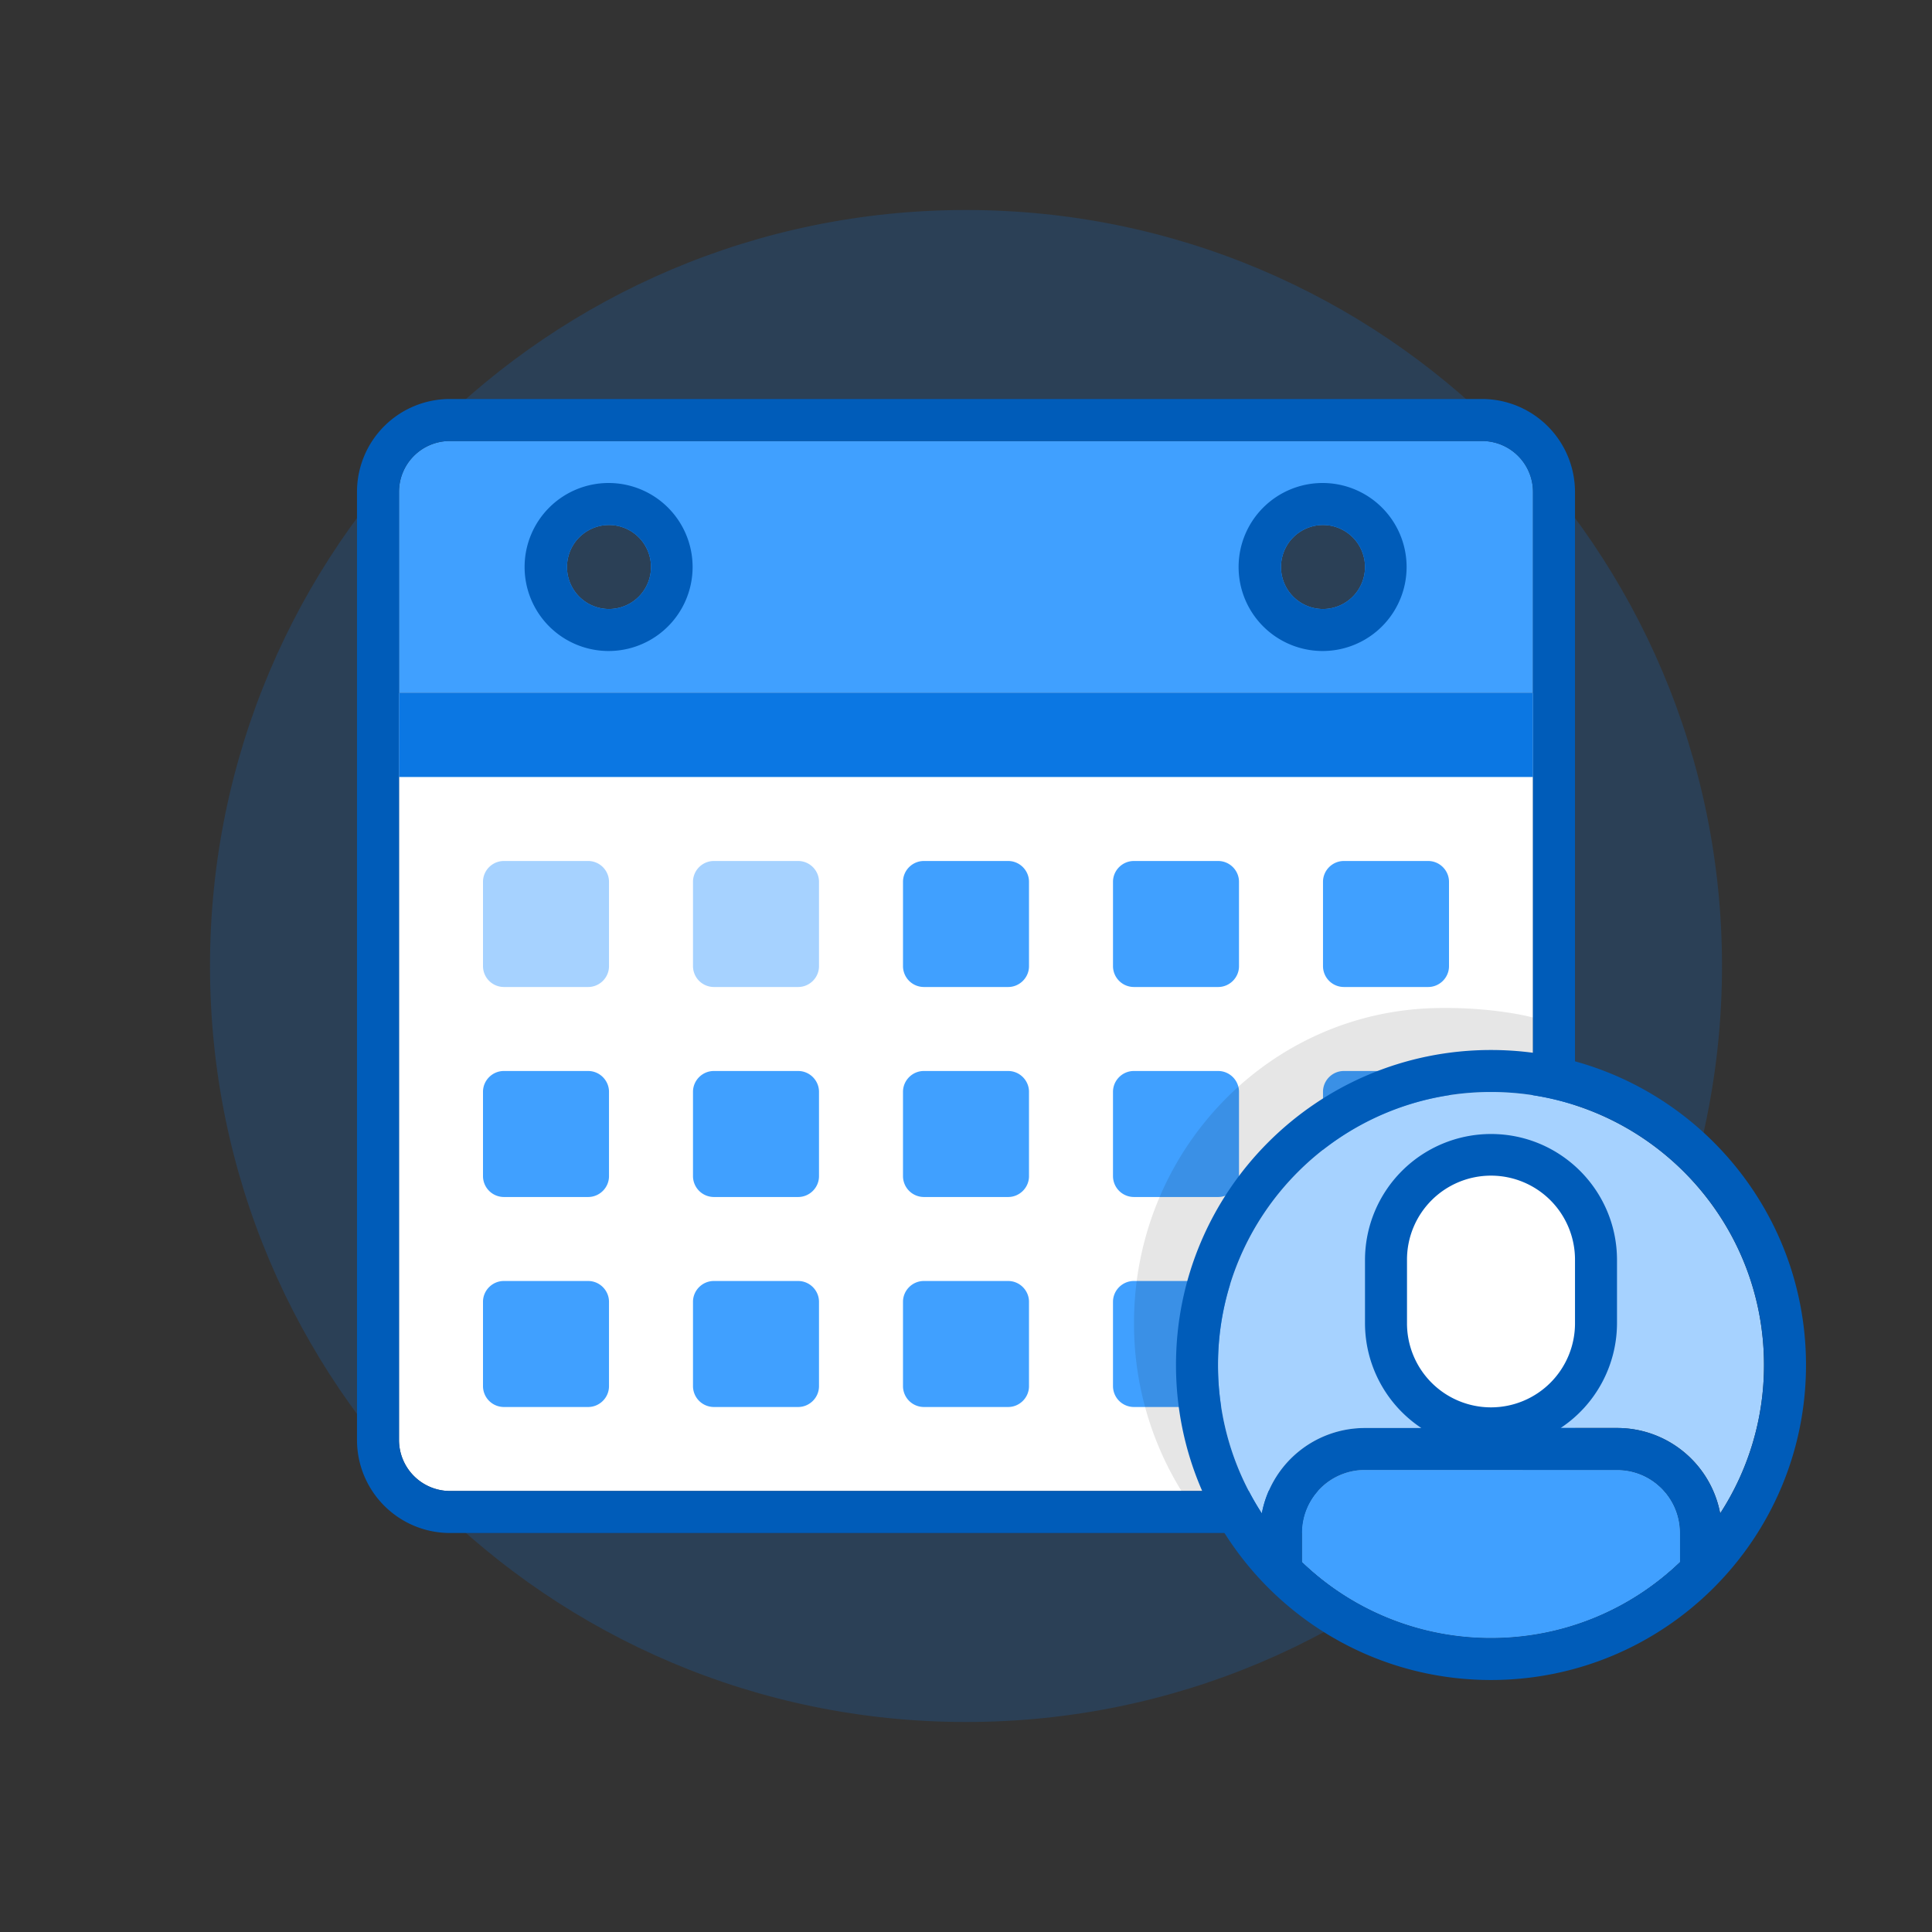
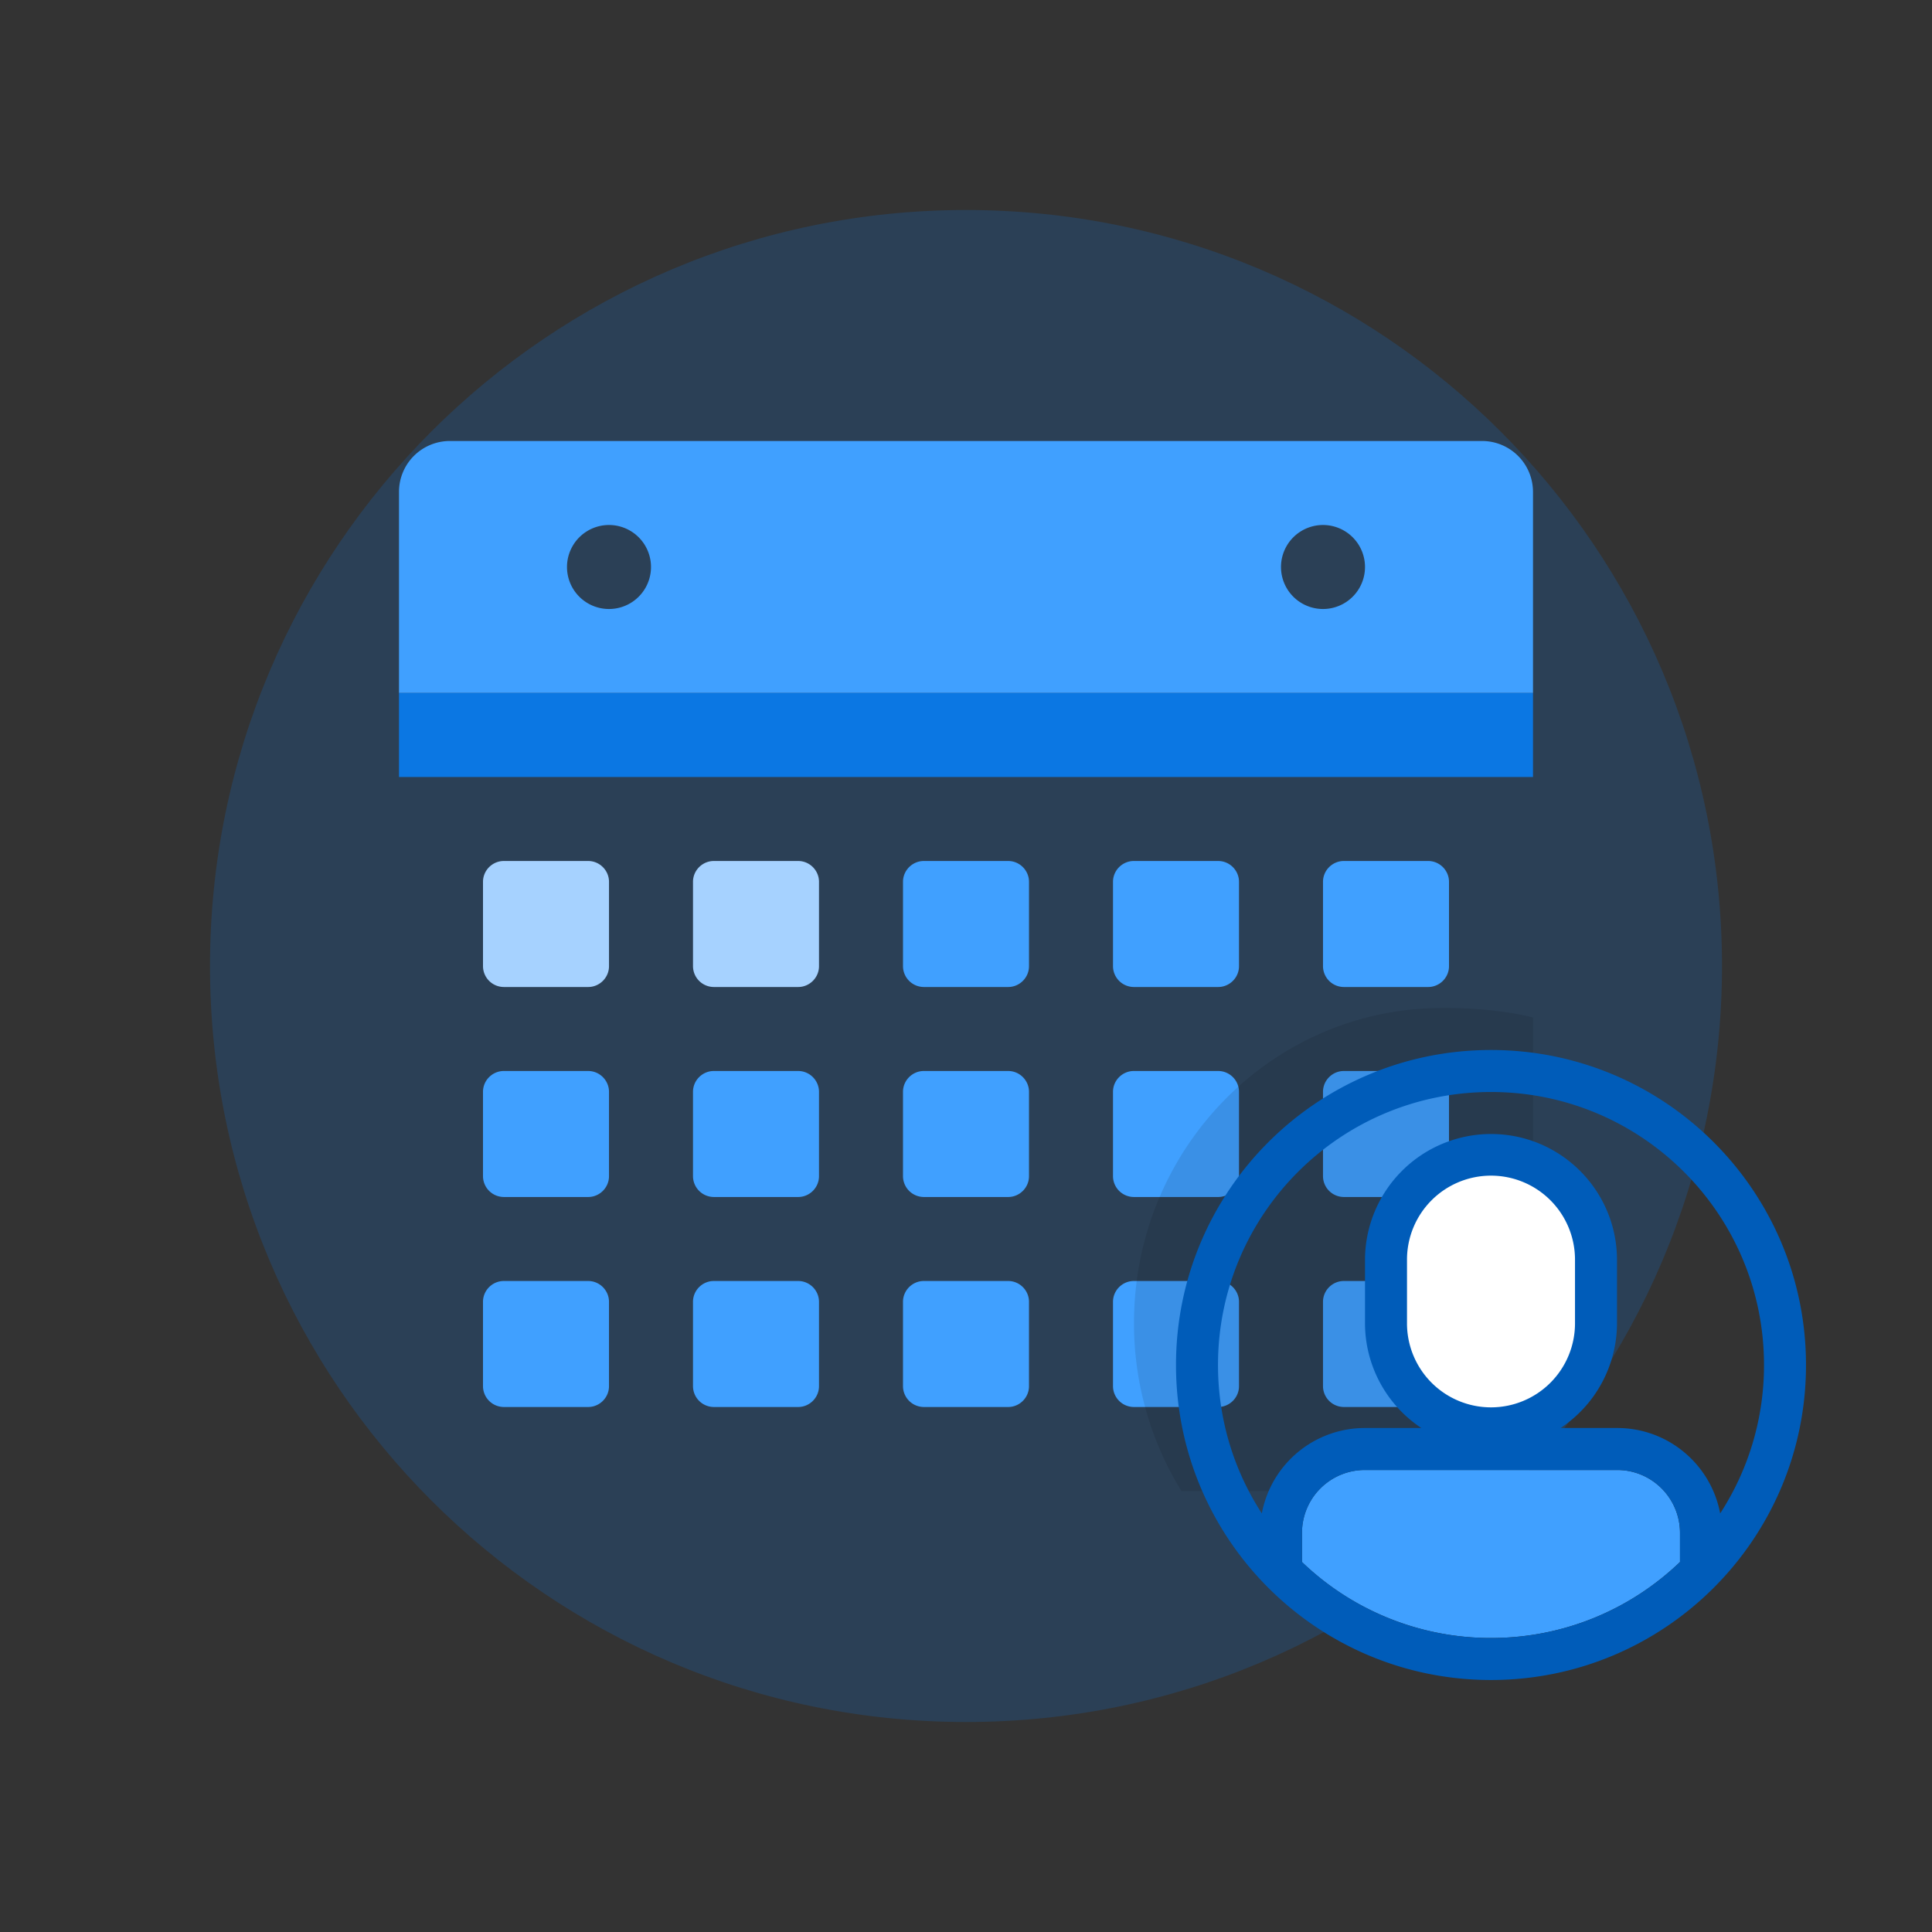
<svg xmlns="http://www.w3.org/2000/svg" class="svg-icon" style="width: 1em; height: 1em;vertical-align: middle;fill: currentColor;overflow: hidden;" viewBox="0 0 1024 1024" version="1.1">
  <rect x="0" y="0" width="1024" height="1024" fill="#333333" stroke="none" />
  <path d="M512 912.696c221.295 0 400.696-179.4 400.696-400.696S733.295 111.304 512 111.304 111.304 290.705 111.304 512s179.4 400.696 400.696 400.696z" fill="#0B77E3" fill-opacity=".2" />
-   <path d="M211.478 367.304h601.043v395.854A26.991 26.991 0 0 1 785.53 790.261h-547.061A27.091 27.091 0 0 1 211.478 763.158V367.304z" fill="#FFFFFF" />
  <path d="M478.609 467.367c0-6.077 5.02-11.019 11.019-11.019h44.744c6.077 0 11.019 5.02 11.019 11.019v44.744c0 6.077-5.02 11.019-11.019 11.019h-44.744a11.086 11.086 0 0 1-11.019-11.019v-44.744z m111.304 0c0-6.077 5.02-11.019 11.019-11.019h44.744c6.077 0 11.019 5.02 11.019 11.019v44.744c0 6.077-5.02 11.019-11.019 11.019h-44.744a11.086 11.086 0 0 1-11.019-11.019v-44.744z m111.304 0c0-6.077 5.02-11.019 11.019-11.019h44.744c6.077 0 11.019 5.02 11.019 11.019v44.744c0 6.077-5.02 11.019-11.019 11.019h-44.744a11.086 11.086 0 0 1-11.019-11.019v-44.744z m-222.609 111.304c0-6.077 5.02-11.019 11.019-11.019h44.744c6.077 0 11.019 5.02 11.019 11.019v44.744c0 6.077-5.02 11.019-11.019 11.019h-44.744a11.086 11.086 0 0 1-11.019-11.019v-44.744z m111.304 0c0-6.077 5.02-11.019 11.019-11.019h44.744c6.077 0 11.019 5.02 11.019 11.019v44.744c0 6.077-5.02 11.019-11.019 11.019h-44.744a11.086 11.086 0 0 1-11.019-11.019v-44.744z m111.304 0c0-6.077 5.02-11.019 11.019-11.019h44.744c6.077 0 11.019 5.02 11.019 11.019v44.744c0 6.077-5.02 11.019-11.019 11.019h-44.744a11.086 11.086 0 0 1-11.019-11.019v-44.744z m-111.304 111.304c0-6.077 5.02-11.019 11.019-11.019h44.744c6.077 0 11.019 5.02 11.019 11.019v44.744c0 6.077-5.02 11.019-11.019 11.019h-44.744a11.086 11.086 0 0 1-11.019-11.019v-44.744z m111.304 0c0-6.077 5.02-11.019 11.019-11.019h44.744c6.077 0 11.019 5.02 11.019 11.019v44.744c0 6.077-5.02 11.019-11.019 11.019h-44.744a11.086 11.086 0 0 1-11.019-11.019v-44.744z m-445.217-111.304c0-6.077 5.02-11.019 11.019-11.019h44.744c6.077 0 11.019 5.02 11.019 11.019v44.744c0 6.077-5.02 11.019-11.019 11.019h-44.744a11.086 11.086 0 0 1-11.019-11.019v-44.744z m111.304 0c0-6.077 5.02-11.019 11.019-11.019h44.744c6.077 0 11.019 5.02 11.019 11.019v44.744c0 6.077-5.02 11.019-11.019 11.019h-44.744a11.086 11.086 0 0 1-11.019-11.019v-44.744z m111.304 111.304c0-6.077 5.02-11.019 11.019-11.019h44.744c6.077 0 11.019 5.02 11.019 11.019v44.744c0 6.077-5.02 11.019-11.019 11.019h-44.744a11.086 11.086 0 0 1-11.019-11.019v-44.744z m-222.609 0c0-6.077 5.02-11.019 11.019-11.019h44.744c6.077 0 11.019 5.02 11.019 11.019v44.744c0 6.077-5.02 11.019-11.019 11.019h-44.744a11.086 11.086 0 0 1-11.019-11.019v-44.744z m111.304 0c0-6.077 5.02-11.019 11.019-11.019h44.744c6.077 0 11.019 5.02 11.019 11.019v44.744c0 6.077-5.02 11.019-11.019 11.019h-44.744a11.086 11.086 0 0 1-11.019-11.019v-44.744z" fill="#40A0FF" />
  <path d="M367.304 467.367c0-6.077 5.02-11.019 11.019-11.019h44.744c6.077 0 11.019 5.02 11.019 11.019v44.744c0 6.077-5.02 11.019-11.019 11.019h-44.744a11.086 11.086 0 0 1-11.019-11.019v-44.744z m-111.304 0c0-6.077 5.02-11.019 11.019-11.019h44.744c6.077 0 11.019 5.02 11.019 11.019v44.744c0 6.077-5.02 11.019-11.019 11.019h-44.744a11.086 11.086 0 0 1-11.019-11.019v-44.744z" fill="#A6D2FF" />
  <path d="M211.478 260.764A26.958 26.958 0 0 1 238.47 233.739h547.061A27.002 27.002 0 0 1 812.522 260.764V367.304H211.478v-106.541zM322.783 322.783a22.261 22.261 0 1 0 0-44.522 22.261 22.261 0 0 0 0 44.522z m378.435 0a22.261 22.261 0 1 0 0-44.522 22.261 22.261 0 0 0 0 44.522z" fill="#40A0FF" />
  <path d="M601.043 701.217c0-92.205 73.082-166.957 163.417-166.957h3.395c13.835 0 31.9 1.759 44.733 5.064V790.261H626.198A168.838 168.838 0 0 1 601.043 701.217z" fill="#000000" opacity=".1" />
-   <path d="M211.478 260.775V763.214A27.047 27.047 0 0 0 238.47 790.261h547.061A26.958 26.958 0 0 0 812.522 763.225V260.786A27.047 27.047 0 0 0 785.53 233.739h-547.061A26.958 26.958 0 0 0 211.478 260.775zM322.783 322.783a22.261 22.261 0 1 0 0-44.522 22.261 22.261 0 0 0 0 44.522z m0 22.261a44.522 44.522 0 1 1 0-89.043 44.522 44.522 0 0 1 0 89.043z m378.435-22.261a22.261 22.261 0 1 0 0-44.522 22.261 22.261 0 0 0 0 44.522z m0 22.261a44.522 44.522 0 1 1 0-89.043 44.522 44.522 0 0 1 0 89.043z m-512-84.269A49.219 49.219 0 0 1 238.47 211.478h547.061A49.308 49.308 0 0 1 834.783 260.775V763.214A49.219 49.219 0 0 1 785.53 812.522h-547.061A49.308 49.308 0 0 1 189.217 763.225V260.786z" fill="#005CB9" />
  <path d="M211.478 367.304h601.043v44.522H211.478z" fill="#0B77E3" />
-   <path d="M690.087 827.893A144.217 144.217 0 0 0 790.261 868.174c38.879 0 74.173-15.327 100.174-40.281V812.522h6.945H890.435c0-18.465-14.915-33.391-33.302-33.391H723.389A33.313 33.313 0 0 0 690.087 812.522h-6.945H690.087v15.371z m-21.293-25.756A144.028 144.028 0 0 1 645.565 723.478c0-79.917 64.768-144.696 144.696-144.696 79.917 0 144.696 64.768 144.696 144.696a144.028 144.028 0 0 1-23.229 78.659A55.597 55.597 0 0 0 857.133 756.87H723.389a55.563 55.563 0 0 0-54.595 45.267zM827.158 756.87h-73.817A66.749 66.749 0 0 1 723.478 701.195v-33.347A66.827 66.827 0 0 1 790.261 601.043c36.886 0 66.783 29.919 66.783 66.805v33.347A66.783 66.783 0 0 1 827.158 756.87z" fill="#A6D2FF" />
  <path d="M690.087 827.893A144.217 144.217 0 0 0 790.261 868.174c38.879 0 74.173-15.327 100.174-40.281V812.522h6.945H890.435c0-18.465-14.915-33.391-33.302-33.391H723.389A33.313 33.313 0 0 0 690.087 812.522h-6.945H690.087v15.371z" fill="#40A0FF" />
  <path d="M740.174 617.739m50.087 0l0 0q50.087 0 50.087 50.087l0 33.391q0 50.087-50.087 50.087l0 0q-50.087 0-50.087-50.087l0-33.391q0-50.087 50.087-50.087Z" fill="#FFFFFF" />
  <path d="M623.304 723.478c0-92.216 74.741-166.957 166.957-166.957s166.957 74.741 166.957 166.957-74.741 166.957-166.957 166.957-166.957-74.741-166.957-166.957z m66.783 104.415A144.217 144.217 0 0 0 790.261 868.174c38.879 0 74.173-15.327 100.174-40.281V812.522h6.945H890.435c0-18.465-14.915-33.391-33.302-33.391H723.389A33.313 33.313 0 0 0 690.087 812.522h-6.945H690.087v15.371z m-21.293-25.756A55.563 55.563 0 0 1 723.389 756.87h133.743c27.147 0 49.753 19.478 54.595 45.267A144.028 144.028 0 0 0 934.957 723.478c0-79.928-64.779-144.696-144.696-144.696-79.928 0-144.696 64.779-144.696 144.696 0 29.006 8.537 56.019 23.229 78.659zM827.158 756.87h-73.817A66.749 66.749 0 0 1 723.478 701.195v-33.347A66.827 66.827 0 0 1 790.261 601.043c36.886 0 66.783 29.919 66.783 66.805v33.347A66.783 66.783 0 0 1 827.158 756.87zM745.739 667.848v33.347a44.522 44.522 0 1 0 89.043 0v-33.347a44.522 44.522 0 1 0-89.043 0z" fill="#005CB9" />
</svg>